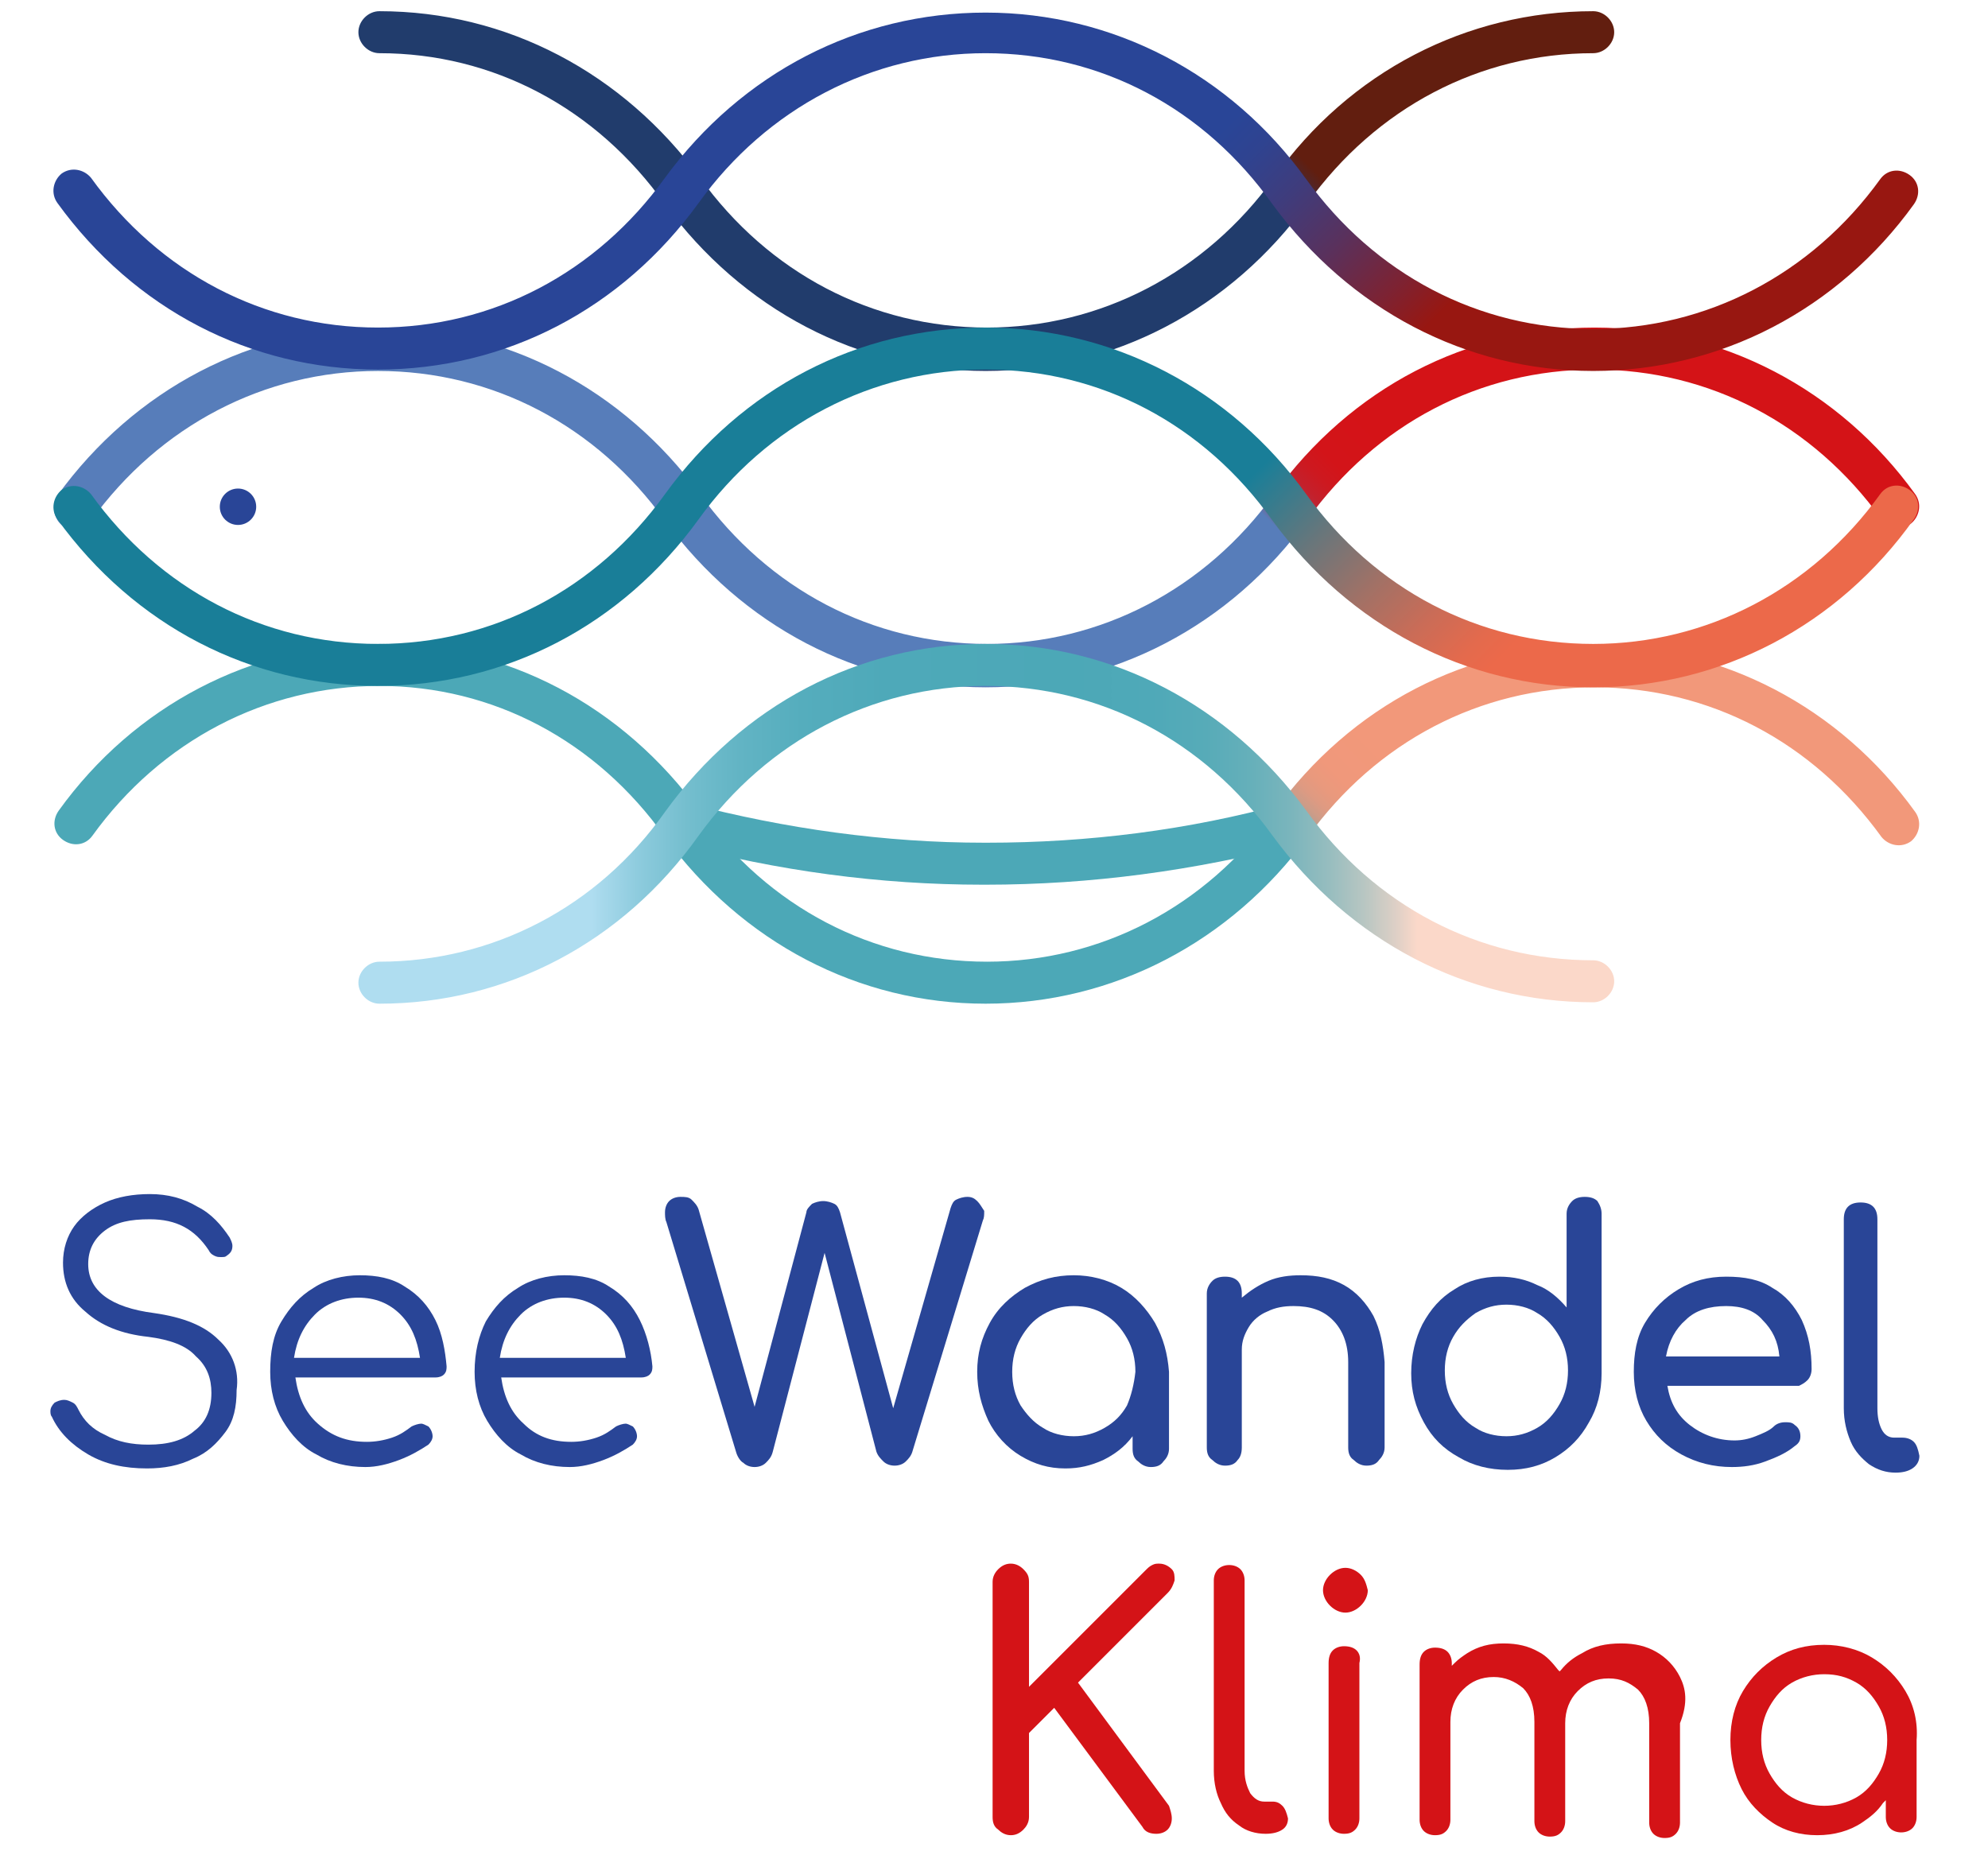
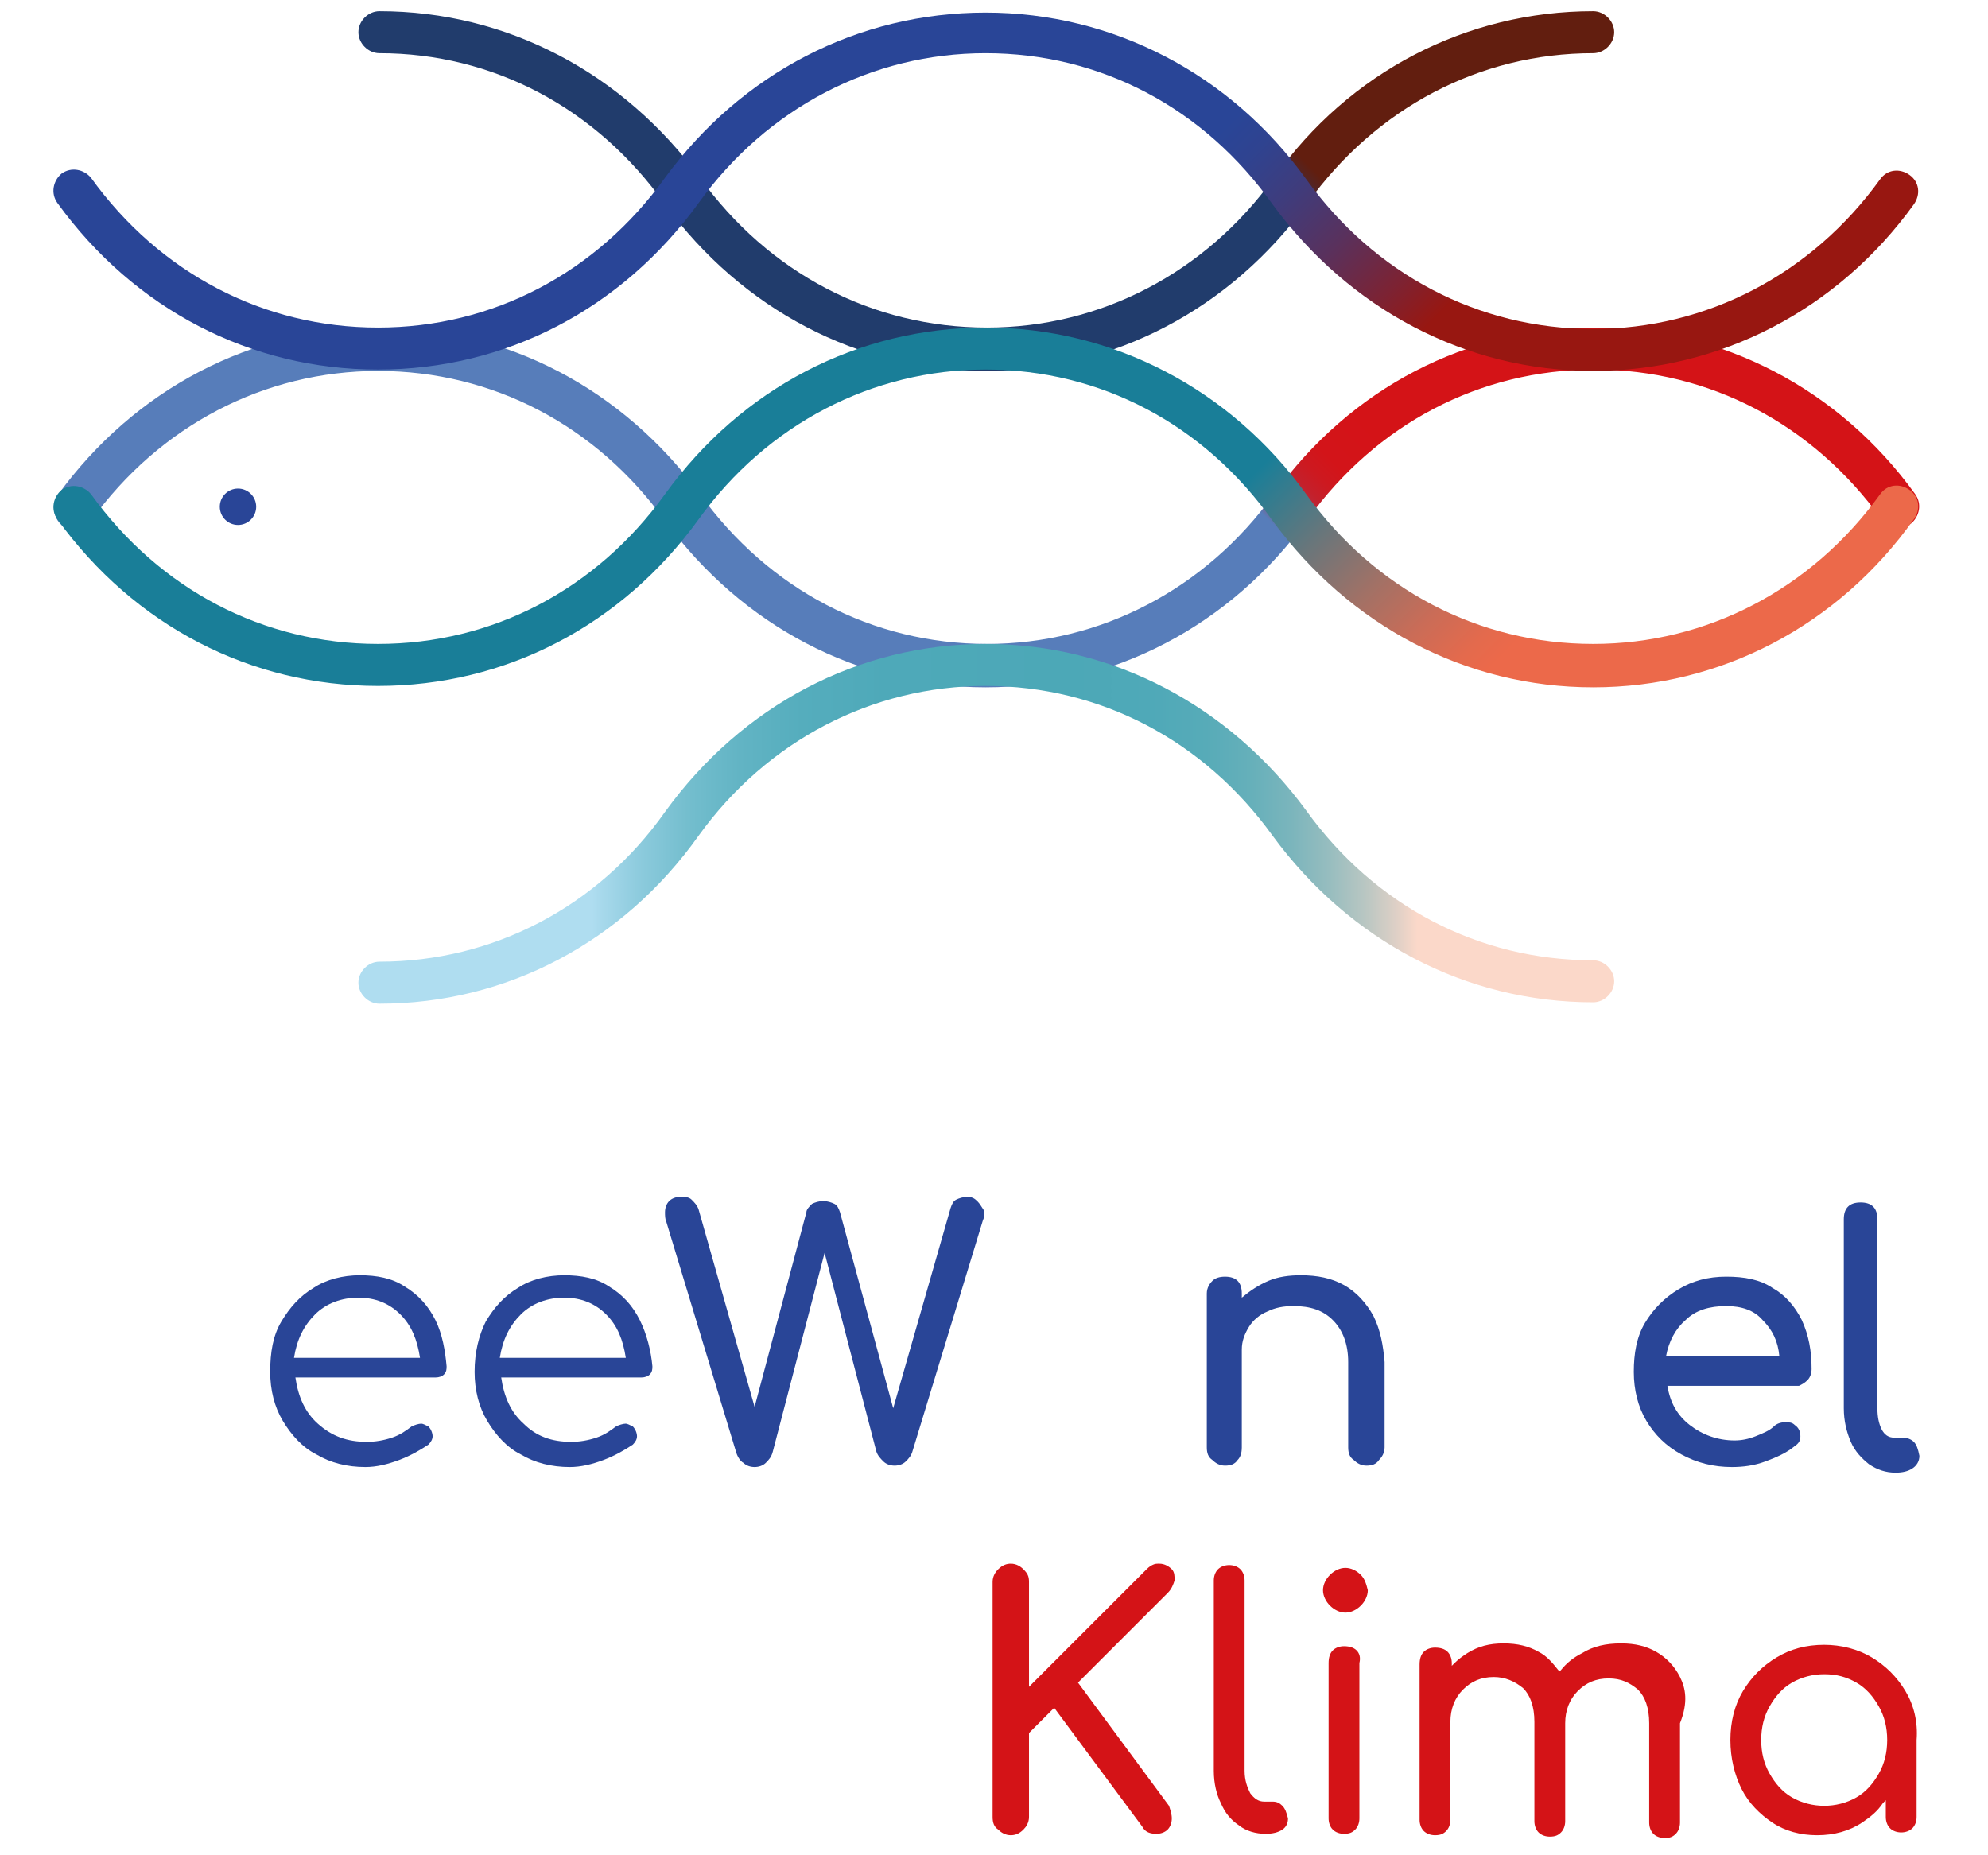
<svg xmlns="http://www.w3.org/2000/svg" version="1.1" x="0px" y="0px" width="142px" height="132.5px" viewBox="0 0 142 132.5" style="enable-background:new 0 0 142 132.5;" xml:space="preserve">
  <style type="text/css">
	.st0{fill:url(#SVGID_1_);}
	.st1{fill:url(#SVGID_00000106839253057777466380000005247952335829588656_);}
	.st2{fill:#4CA8B7;}
	.st3{fill:url(#SVGID_00000096768298575523144810000000806044683602360747_);}
	.st4{fill:url(#SVGID_00000062890569449804532650000013613813231799165597_);}
	.st5{fill:url(#SVGID_00000165936365171636844050000012821678802509254291_);}
	.st6{fill:url(#SVGID_00000084530577832059648210000017120891153578256312_);}
	.st7{fill:#294597;}
	.st8{fill:#D41317;}
	.st9{fill:#213C6C;}
	.st10{fill:#577DBA;}
	.st11{fill:#AFDDF0;}
	.st12{fill:#197E98;}
	.st13{fill:#EC694A;}
	.st14{fill:#F2987A;}
</style>
  <g id="Ebene_2">
    <g>
      <g>
        <g>
          <linearGradient id="SVGID_1_" gradientUnits="userSpaceOnUse" x1="36.706" y1="92.315" x2="104.156" y2="24.865">
            <stop offset="0.651" style="stop-color:#4CA8B7" />
            <stop offset="0.653" style="stop-color:#57A7B3" />
            <stop offset="0.658" style="stop-color:#7BA4A6" />
            <stop offset="0.664" style="stop-color:#9BA19A" />
            <stop offset="0.67" style="stop-color:#B79E90" />
            <stop offset="0.677" style="stop-color:#CD9C88" />
            <stop offset="0.685" style="stop-color:#DE9A82" />
            <stop offset="0.696" style="stop-color:#E9997D" />
            <stop offset="0.71" style="stop-color:#F0987B" />
            <stop offset="0.75" style="stop-color:#F2987A" />
          </linearGradient>
-           <path class="st0" d="M70.4,71.7c-9.1,0-17.4-4.4-22.9-11.9C42.6,52.9,35.2,49,27.1,49c0,0,0,0,0,0c-8.1,0-15.6,3.9-20.5,10.7      c-0.5,0.7-1.4,0.8-2.1,0.3c-0.7-0.5-0.8-1.4-0.3-2.1C9.6,50.4,18,46,27.1,46c0,0,0,0,0,0C36.2,46,44.5,50.4,50,58      c4.9,6.8,12.3,10.7,20.5,10.7c0,0,0,0,0,0c8.1,0,15.6-3.9,20.5-10.7c5.5-7.6,13.8-11.9,22.9-11.9s17.5,4.4,22.9,11.9      c0.5,0.7,0.3,1.6-0.3,2.1c-0.7,0.5-1.6,0.3-2.1-0.3c-4.9-6.8-12.3-10.7-20.5-10.7s-15.6,3.9-20.5,10.7      C87.9,67.3,79.5,71.7,70.4,71.7C70.4,71.7,70.4,71.7,70.4,71.7z" />
        </g>
        <g>
          <linearGradient id="SVGID_00000100353124041303775350000007748386982138208942_" gradientUnits="userSpaceOnUse" x1="47.668" y1="25.076" x2="93.127" y2="-20.383">
            <stop offset="0.602" style="stop-color:#213C6C" />
            <stop offset="0.614" style="stop-color:#333453" />
            <stop offset="0.638" style="stop-color:#552422" />
            <stop offset="0.65" style="stop-color:#621E0F" />
          </linearGradient>
          <path style="fill:url(#SVGID_00000100353124041303775350000007748386982138208942_);" d="M70.4,26.5c-9.1,0-17.4-4.4-22.9-11.9      C42.6,7.7,35.2,3.8,27.1,3.8c-0.8,0-1.5-0.7-1.5-1.5s0.7-1.5,1.5-1.5c9.1,0,17.4,4.4,22.9,11.9c4.9,6.8,12.3,10.7,20.5,10.7      c0,0,0,0,0,0c8.1,0,15.6-3.9,20.5-10.7c5.4-7.6,13.8-11.9,22.8-11.9c0,0,0,0,0,0c0.8,0,1.5,0.7,1.5,1.5c0,0.8-0.7,1.5-1.5,1.5      c-8.1,0-15.5,3.9-20.4,10.7C87.9,22.1,79.5,26.5,70.4,26.5C70.4,26.5,70.4,26.5,70.4,26.5z" />
        </g>
        <g>
-           <path class="st2" d="M70.4,63.2c-0.1,0-0.2,0-0.2,0c-7.4,0-14.7-1-21.8-2.9l0.8-2.9c6.9,1.8,14,2.8,21.1,2.8c0.1,0,0.2,0,0.2,0      c7.2,0,14.4-0.9,21.3-2.8l0.8,2.9C85.3,62.2,77.9,63.2,70.4,63.2z" />
-         </g>
+           </g>
        <g>
          <linearGradient id="SVGID_00000165918449955823393850000004095956852209485469_" gradientUnits="userSpaceOnUse" x1="36.706" y1="69.693" x2="104.156" y2="2.243">
            <stop offset="0.641" style="stop-color:#577DBA" />
            <stop offset="0.642" style="stop-color:#5D78B2" />
            <stop offset="0.647" style="stop-color:#79608E" />
            <stop offset="0.654" style="stop-color:#924B6E" />
            <stop offset="0.661" style="stop-color:#A63A52" />
            <stop offset="0.669" style="stop-color:#B72B3C" />
            <stop offset="0.678" style="stop-color:#C4202B" />
            <stop offset="0.69" style="stop-color:#CD1920" />
            <stop offset="0.706" style="stop-color:#D31419" />
            <stop offset="0.75" style="stop-color:#D41317" />
          </linearGradient>
          <path style="fill:url(#SVGID_00000165918449955823393850000004095956852209485469_);" d="M70.4,49.1c-9.1,0-17.4-4.4-22.9-11.9      c-4.9-6.8-12.3-10.7-20.5-10.7c0,0,0,0,0,0c-8.1,0-15.6,3.9-20.5,10.7c-0.5,0.7-1.4,0.8-2.1,0.3C3.8,37,3.7,36,4.1,35.4      C9.6,27.8,18,23.4,27.1,23.4c0,0,0,0,0,0c9.1,0,17.4,4.4,22.9,11.9c4.9,6.8,12.3,10.7,20.5,10.7c0,0,0,0,0,0      c8.1,0,15.6-3.9,20.5-10.7c5.5-7.6,13.8-11.9,22.9-11.9s17.5,4.4,22.9,11.9c0.5,0.7,0.3,1.6-0.3,2.1c-0.7,0.5-1.6,0.3-2.1-0.3      c-4.9-6.8-12.3-10.7-20.5-10.7s-15.6,3.9-20.5,10.7C87.9,44.7,79.5,49.1,70.4,49.1C70.4,49.1,70.4,49.1,70.4,49.1z" />
        </g>
        <g>
          <linearGradient id="SVGID_00000003783652643221630400000000013044205505311636_" gradientUnits="userSpaceOnUse" x1="25.598" y1="58.858" x2="115.303" y2="58.858">
            <stop offset="0.186" style="stop-color:#AFDDF0" />
            <stop offset="0.193" style="stop-color:#A8D9EC" />
            <stop offset="0.226" style="stop-color:#8BCADC" />
            <stop offset="0.262" style="stop-color:#74BECE" />
            <stop offset="0.304" style="stop-color:#62B4C4" />
            <stop offset="0.353" style="stop-color:#55ADBD" />
            <stop offset="0.419" style="stop-color:#4EA9B9" />
            <stop offset="0.567" style="stop-color:#4CA8B7" />
            <stop offset="0.632" style="stop-color:#4FA9B8" />
            <stop offset="0.675" style="stop-color:#57ABB8" />
            <stop offset="0.711" style="stop-color:#66B0BA" />
            <stop offset="0.743" style="stop-color:#7BB5BC" />
            <stop offset="0.773" style="stop-color:#97BDBF" />
            <stop offset="0.801" style="stop-color:#B8C6C2" />
            <stop offset="0.827" style="stop-color:#DFD0C6" />
            <stop offset="0.843" style="stop-color:#FBD8C9" />
          </linearGradient>
          <path style="fill:url(#SVGID_00000003783652643221630400000000013044205505311636_);" d="M27.1,71.7c-0.8,0-1.5-0.7-1.5-1.5      c0-0.8,0.7-1.5,1.5-1.5c8.1,0,15.6-3.9,20.4-10.7C53,50.4,61.3,46,70.4,46c0,0,0,0,0,0c9.1,0,17.4,4.4,22.9,11.9      c4.9,6.8,12.3,10.7,20.5,10.7c0.8,0,1.5,0.7,1.5,1.5c0,0.8-0.7,1.5-1.5,1.5c-9.1,0-17.4-4.4-22.9-11.9C86,52.9,78.6,49,70.4,49      c0,0,0,0,0,0c-8.1,0-15.6,3.9-20.5,10.7C44.5,67.3,36.2,71.7,27.1,71.7C27.1,71.7,27.1,71.7,27.1,71.7z" />
        </g>
        <g>
          <linearGradient id="SVGID_00000120540315862120599030000013041501485399164564_" gradientUnits="userSpaceOnUse" x1="36.706" y1="2.78" x2="104.156" y2="70.229">
            <stop offset="0.622" style="stop-color:#197E98" />
            <stop offset="0.628" style="stop-color:#207E96" />
            <stop offset="0.689" style="stop-color:#68767B" />
            <stop offset="0.744" style="stop-color:#A17166" />
            <stop offset="0.791" style="stop-color:#CA6C57" />
            <stop offset="0.828" style="stop-color:#E36A4D" />
            <stop offset="0.85" style="stop-color:#EC694A" />
          </linearGradient>
          <path style="fill:url(#SVGID_00000120540315862120599030000013041501485399164564_);" d="M113.8,49.1      C113.8,49.1,113.8,49.1,113.8,49.1c-9.1,0-17.4-4.4-22.9-11.9C86,30.3,78.6,26.4,70.4,26.4c0,0,0,0,0,0      c-8.1,0-15.6,3.9-20.5,10.7c-5.5,7.6-13.8,11.9-22.9,11.9S9.6,44.7,4.1,37.1c-0.5-0.7-0.3-1.6,0.3-2.1c0.7-0.5,1.6-0.3,2.1,0.3      c4.9,6.8,12.3,10.7,20.5,10.7s15.6-3.9,20.5-10.7c5.5-7.6,13.8-11.9,22.9-11.9c0,0,0,0,0,0c9.1,0,17.5,4.4,22.9,11.9      c4.9,6.8,12.3,10.7,20.5,10.7c0,0,0,0,0,0c8.1,0,15.6-3.9,20.5-10.7c0.5-0.7,1.4-0.8,2.1-0.3c0.7,0.5,0.8,1.4,0.3,2.1      C131.3,44.7,122.9,49.1,113.8,49.1z" />
        </g>
        <g>
          <linearGradient id="SVGID_00000155834742516179771820000015756028597922809507_" gradientUnits="userSpaceOnUse" x1="36.706" y1="-19.788" x2="104.156" y2="47.662">
            <stop offset="0.59" style="stop-color:#294597" />
            <stop offset="0.619" style="stop-color:#2F4390" />
            <stop offset="0.661" style="stop-color:#3F3C7C" />
            <stop offset="0.711" style="stop-color:#59315D" />
            <stop offset="0.767" style="stop-color:#7E2231" />
            <stop offset="0.803" style="stop-color:#981711" />
          </linearGradient>
          <path style="fill:url(#SVGID_00000155834742516179771820000015756028597922809507_);" d="M113.8,26.5      C113.8,26.5,113.8,26.5,113.8,26.5c-9.1,0-17.4-4.4-22.9-11.9C86,7.7,78.6,3.8,70.4,3.8c0,0,0,0,0,0c-8.1,0-15.6,3.9-20.5,10.7      c-5.5,7.6-13.8,11.9-22.9,11.9S9.6,22.1,4.1,14.5c-0.5-0.7-0.3-1.6,0.3-2.1c0.7-0.5,1.6-0.3,2.1,0.3      c4.9,6.8,12.3,10.7,20.5,10.7s15.6-3.9,20.5-10.7C53,5.2,61.3,0.9,70.4,0.9c0,0,0,0,0,0c9.1,0,17.5,4.4,22.9,11.9      c4.9,6.8,12.3,10.7,20.5,10.7c0,0,0,0,0,0c8.1,0,15.6-3.9,20.5-10.7c0.5-0.7,1.4-0.8,2.1-0.3c0.7,0.5,0.8,1.4,0.3,2.1      C131.3,22.1,122.9,26.5,113.8,26.5z" />
        </g>
        <g>
          <circle class="st7" cx="17" cy="36.2" r="1.3" />
        </g>
      </g>
      <g>
        <g>
-           <path class="st7" d="M15.6,95.7c-1-1-2.5-1.6-4.6-1.9c-3.1-0.4-4.7-1.6-4.7-3.5c0-1,0.4-1.8,1.2-2.4c0.8-0.6,1.8-0.8,3.2-0.8      c1.9,0,3.2,0.7,4.2,2.2c0.1,0.2,0.2,0.3,0.4,0.4c0.2,0.1,0.3,0.1,0.5,0.1c0.2,0,0.3,0,0.4-0.1c0.3-0.2,0.4-0.4,0.4-0.7      c0-0.2-0.1-0.4-0.2-0.6c-0.6-0.9-1.3-1.7-2.3-2.2c-1-0.6-2.1-0.9-3.4-0.9c-1.2,0-2.3,0.2-3.2,0.6c-0.9,0.4-1.7,1-2.2,1.7      c-0.5,0.7-0.8,1.6-0.8,2.6c0,1.4,0.5,2.6,1.6,3.5c1.1,1,2.6,1.6,4.5,1.8c1.5,0.2,2.7,0.6,3.4,1.4c0.8,0.7,1.1,1.6,1.1,2.6      c0,1.2-0.4,2.1-1.2,2.7c-0.8,0.7-1.9,1-3.3,1c-1.2,0-2.2-0.2-3.1-0.7c-0.9-0.4-1.5-1-1.9-1.8c-0.1-0.2-0.2-0.4-0.4-0.5      c-0.2-0.1-0.4-0.2-0.6-0.2c-0.3,0-0.5,0.1-0.7,0.2c-0.2,0.2-0.3,0.4-0.3,0.6c0,0.1,0,0.3,0.1,0.4c0.5,1.1,1.4,2,2.6,2.7      c1.2,0.7,2.6,1,4.2,1c1.2,0,2.3-0.2,3.3-0.7c1-0.4,1.7-1.1,2.3-1.9c0.6-0.8,0.8-1.8,0.8-3C17.1,97.9,16.6,96.6,15.6,95.7z" />
-         </g>
+           </g>
        <g>
          <path class="st7" d="M31.1,94.3c-0.5-1-1.2-1.8-2.2-2.4c-0.9-0.6-2-0.8-3.2-0.8c-1.2,0-2.4,0.3-3.3,0.9c-1,0.6-1.7,1.4-2.3,2.4      c-0.6,1-0.8,2.2-0.8,3.6c0,1.3,0.3,2.5,0.9,3.5s1.4,1.9,2.4,2.4c1,0.6,2.2,0.9,3.5,0.9c0.8,0,1.6-0.2,2.4-0.5      c0.8-0.3,1.5-0.7,2.1-1.1c0.2-0.2,0.3-0.4,0.3-0.6c0-0.2-0.1-0.5-0.3-0.7c-0.2-0.1-0.4-0.2-0.5-0.2c-0.2,0-0.5,0.1-0.7,0.2      c-0.4,0.3-0.8,0.6-1.4,0.8c-0.6,0.2-1.2,0.3-1.8,0.3c-1.4,0-2.5-0.4-3.5-1.3c-0.9-0.8-1.4-1.9-1.6-3.3h10c0.3,0,0.5-0.1,0.6-0.2      c0.2-0.2,0.2-0.4,0.2-0.6C31.8,96.5,31.6,95.3,31.1,94.3z M21,97c0.2-1.3,0.7-2.3,1.5-3.1c0.8-0.8,1.9-1.2,3.1-1.2      c1.2,0,2.2,0.4,3,1.2c0.8,0.8,1.2,1.8,1.4,3.1H21z" />
        </g>
        <g>
          <path class="st7" d="M45.7,94.3c-0.5-1-1.2-1.8-2.2-2.4c-0.9-0.6-2-0.8-3.2-0.8c-1.2,0-2.4,0.3-3.3,0.9c-1,0.6-1.7,1.4-2.3,2.4      c-0.5,1-0.8,2.2-0.8,3.6c0,1.3,0.3,2.5,0.9,3.5c0.6,1,1.4,1.9,2.4,2.4c1,0.6,2.2,0.9,3.5,0.9c0.8,0,1.6-0.2,2.4-0.5      c0.8-0.3,1.5-0.7,2.1-1.1c0.2-0.2,0.3-0.4,0.3-0.6c0-0.2-0.1-0.5-0.3-0.7c-0.2-0.1-0.4-0.2-0.5-0.2c-0.2,0-0.5,0.1-0.7,0.2      c-0.4,0.3-0.8,0.6-1.4,0.8c-0.6,0.2-1.2,0.3-1.8,0.3c-1.4,0-2.5-0.4-3.4-1.3c-0.9-0.8-1.4-1.9-1.6-3.3h10c0.3,0,0.5-0.1,0.6-0.2      c0.2-0.2,0.2-0.4,0.2-0.6C46.5,96.5,46.2,95.3,45.7,94.3z M35.7,97c0.2-1.3,0.7-2.3,1.5-3.1c0.8-0.8,1.9-1.2,3.1-1.2      c1.2,0,2.2,0.4,3,1.2c0.8,0.8,1.2,1.8,1.4,3.1H35.7z" />
        </g>
        <g>
          <path class="st7" d="M69.8,85.8c-0.2-0.2-0.4-0.3-0.7-0.3c-0.3,0-0.6,0.1-0.8,0.2c-0.2,0.1-0.3,0.3-0.4,0.6l-4.1,14.3l-3.8-14      c-0.1-0.3-0.2-0.5-0.4-0.6c-0.2-0.1-0.5-0.2-0.8-0.2c-0.3,0-0.6,0.1-0.8,0.2c-0.2,0.2-0.4,0.4-0.4,0.6l-3.7,13.9l-4-14.1      c-0.1-0.3-0.3-0.5-0.5-0.7c-0.2-0.2-0.5-0.2-0.8-0.2c-0.3,0-0.6,0.1-0.8,0.3c-0.2,0.2-0.3,0.5-0.3,0.8c0,0.2,0,0.5,0.1,0.7      l5,16.5c0.1,0.3,0.3,0.6,0.5,0.7c0.2,0.2,0.5,0.3,0.8,0.3s0.6-0.1,0.8-0.3c0.2-0.2,0.4-0.4,0.5-0.8l3.7-14.2l3.7,14.2      c0.1,0.3,0.3,0.5,0.5,0.7c0.2,0.2,0.5,0.3,0.8,0.3c0.3,0,0.6-0.1,0.8-0.3c0.2-0.2,0.4-0.4,0.5-0.8l5-16.4      c0.1-0.2,0.1-0.4,0.1-0.7C70.1,86.2,70,86,69.8,85.8z" />
        </g>
        <g>
-           <path class="st7" d="M82.5,94.5c-0.6-1-1.4-1.9-2.4-2.5c-1-0.6-2.2-0.9-3.4-0.9c-1.3,0-2.4,0.3-3.5,0.9c-1,0.6-1.9,1.4-2.5,2.5      s-0.9,2.2-0.9,3.5c0,1.3,0.3,2.4,0.8,3.5c0.5,1,1.3,1.9,2.3,2.5c1,0.6,2,0.9,3.2,0.9c1,0,1.8-0.2,2.7-0.6      c0.8-0.4,1.5-0.9,2.1-1.7v0.9c0,0.4,0.1,0.7,0.4,0.9c0.2,0.2,0.5,0.4,0.9,0.4c0.4,0,0.7-0.1,0.9-0.4c0.2-0.2,0.4-0.5,0.4-0.9V98      C83.4,96.7,83.1,95.6,82.5,94.5z M80.5,100.4c-0.4,0.7-0.9,1.2-1.6,1.6c-0.7,0.4-1.4,0.6-2.2,0.6c-0.8,0-1.6-0.2-2.2-0.6      c-0.7-0.4-1.2-1-1.6-1.6c-0.4-0.7-0.6-1.5-0.6-2.4c0-0.9,0.2-1.7,0.6-2.4c0.4-0.7,0.9-1.3,1.6-1.7c0.7-0.4,1.4-0.6,2.2-0.6      c0.8,0,1.6,0.2,2.2,0.6c0.7,0.4,1.2,1,1.6,1.7c0.4,0.7,0.6,1.5,0.6,2.4C81,98.9,80.8,99.7,80.5,100.4z" />
-         </g>
+           </g>
        <g>
          <path class="st7" d="M98.1,94c-0.5-0.9-1.2-1.7-2.1-2.2c-0.9-0.5-1.9-0.7-3.1-0.7c-0.8,0-1.6,0.1-2.3,0.4      c-0.7,0.3-1.3,0.7-1.9,1.2v-0.3c0-0.4-0.1-0.7-0.3-0.9c-0.2-0.2-0.5-0.3-0.9-0.3c-0.4,0-0.7,0.1-0.9,0.3      c-0.2,0.2-0.4,0.5-0.4,0.9v11c0,0.4,0.1,0.7,0.4,0.9c0.2,0.2,0.5,0.4,0.9,0.4c0.4,0,0.7-0.1,0.9-0.4c0.2-0.2,0.3-0.5,0.3-0.9v-7      c0-0.6,0.2-1.1,0.5-1.6c0.3-0.5,0.8-0.9,1.3-1.1c0.6-0.3,1.2-0.4,1.9-0.4c1.2,0,2.1,0.3,2.8,1c0.7,0.7,1.1,1.7,1.1,3v6.1      c0,0.4,0.1,0.7,0.4,0.9c0.2,0.2,0.5,0.4,0.9,0.4c0.4,0,0.7-0.1,0.9-0.4c0.2-0.2,0.4-0.5,0.4-0.9v-6.1C98.8,96.1,98.6,95,98.1,94      z" />
        </g>
        <g>
-           <path class="st7" d="M114.1,85.8c-0.2-0.2-0.5-0.3-0.9-0.3c-0.4,0-0.7,0.1-0.9,0.3c-0.2,0.2-0.4,0.5-0.4,0.9v6.7      c-0.6-0.7-1.3-1.3-2.1-1.6c-0.8-0.4-1.7-0.6-2.7-0.6c-1.2,0-2.3,0.3-3.2,0.9c-1,0.6-1.7,1.4-2.3,2.5c-0.5,1-0.8,2.2-0.8,3.5      c0,1.3,0.3,2.4,0.9,3.5s1.4,1.9,2.5,2.5c1,0.6,2.2,0.9,3.5,0.9c1.3,0,2.4-0.3,3.4-0.9c1-0.6,1.8-1.4,2.4-2.5      c0.6-1,0.9-2.2,0.9-3.5V86.7C114.4,86.4,114.3,86.1,114.1,85.8z M111.4,100.3c-0.4,0.7-0.9,1.3-1.6,1.7      c-0.7,0.4-1.4,0.6-2.2,0.6c-0.8,0-1.6-0.2-2.2-0.6c-0.7-0.4-1.2-1-1.6-1.7c-0.4-0.7-0.6-1.5-0.6-2.4c0-0.9,0.2-1.7,0.6-2.4      c0.4-0.7,0.9-1.2,1.6-1.7c0.7-0.4,1.4-0.6,2.2-0.6c0.8,0,1.6,0.2,2.2,0.6c0.7,0.4,1.2,1,1.6,1.7c0.4,0.7,0.6,1.5,0.6,2.4      C112,98.8,111.8,99.6,111.4,100.3z" />
-         </g>
+           </g>
        <g>
          <path class="st7" d="M129.1,98.6c0.2-0.2,0.3-0.5,0.3-0.8c0-1.3-0.2-2.4-0.7-3.5c-0.5-1-1.2-1.8-2.1-2.3c-0.9-0.6-2-0.8-3.3-0.8      c-1.3,0-2.4,0.3-3.4,0.9c-1,0.6-1.8,1.4-2.4,2.4c-0.6,1-0.8,2.2-0.8,3.5c0,1.3,0.3,2.5,0.9,3.5c0.6,1,1.4,1.8,2.5,2.4      c1.1,0.6,2.3,0.9,3.6,0.9c0.8,0,1.6-0.1,2.4-0.4c0.8-0.3,1.5-0.6,2.1-1.1c0.3-0.2,0.4-0.4,0.4-0.7c0-0.3-0.1-0.6-0.4-0.8      c-0.2-0.2-0.4-0.2-0.7-0.2c-0.3,0-0.6,0.1-0.8,0.3c-0.3,0.3-0.8,0.5-1.3,0.7c-0.5,0.2-1,0.3-1.5,0.3c-1.2,0-2.3-0.4-3.2-1.1      c-0.9-0.7-1.4-1.6-1.6-2.8h9.4C128.7,98.9,128.9,98.8,129.1,98.6z M119,96.9c0.2-1.1,0.7-2,1.4-2.6c0.7-0.7,1.7-1,2.9-1      c1.1,0,2,0.3,2.6,1c0.7,0.7,1.1,1.5,1.2,2.6H119z" />
        </g>
        <g>
          <path class="st7" d="M136.7,103c-0.2-0.2-0.5-0.3-0.8-0.3h-0.6c-0.4,0-0.7-0.2-0.9-0.6c-0.2-0.4-0.3-0.9-0.3-1.5V87.1      c0-0.4-0.1-0.7-0.3-0.9c-0.2-0.2-0.5-0.3-0.9-0.3c-0.4,0-0.7,0.1-0.9,0.3c-0.2,0.2-0.3,0.5-0.3,0.9v13.5c0,0.9,0.2,1.7,0.5,2.4      c0.3,0.7,0.8,1.2,1.3,1.6c0.6,0.4,1.2,0.6,1.9,0.6h0c0.5,0,0.9-0.1,1.2-0.3c0.3-0.2,0.5-0.5,0.5-0.9      C137,103.5,136.9,103.2,136.7,103z" />
        </g>
      </g>
      <g>
        <g>
          <g>
            <path class="st8" d="M97.2,112.5c-0.3-0.3-0.7-0.5-1.1-0.5c-0.4,0-0.8,0.2-1.1,0.5c-0.3,0.3-0.5,0.7-0.5,1.1       c0,0.4,0.2,0.8,0.5,1.1c0.3,0.3,0.7,0.5,1.1,0.5c0.4,0,0.8-0.2,1.1-0.5c0.3-0.3,0.5-0.7,0.5-1.1       C97.6,113.2,97.5,112.8,97.2,112.5z" />
          </g>
        </g>
        <g>
          <g>
            <g>
              <path class="st8" d="M83.4,113.8c0.3-0.3,0.4-0.6,0.5-0.9c0-0.3,0-0.6-0.2-0.8c-0.2-0.2-0.5-0.4-0.9-0.4c-0.2,0-0.3,0-0.5,0.1        c-0.2,0.1-0.3,0.2-0.5,0.4l-8.3,8.3V113c0-0.4-0.1-0.6-0.4-0.9c-0.2-0.2-0.5-0.4-0.9-0.4c-0.3,0-0.6,0.1-0.9,0.4        c-0.2,0.2-0.4,0.5-0.4,0.9v16.8c0,0.4,0.1,0.7,0.4,0.9c0.2,0.2,0.5,0.4,0.9,0.4c0.3,0,0.6-0.1,0.9-0.4        c0.2-0.2,0.4-0.5,0.4-0.9v-6l1.8-1.8l0,0l6.3,8.5c0.2,0.4,0.6,0.5,1,0.5c0.3,0,0.6-0.1,0.8-0.3c0.2-0.2,0.3-0.5,0.3-0.8        c0-0.3-0.1-0.6-0.2-0.9l-6.5-8.8l0,0L83.4,113.8z" />
            </g>
          </g>
          <g>
            <g>
              <path class="st8" d="M91.6,129c-0.2-0.2-0.4-0.3-0.7-0.3h-0.6c-0.4,0-0.7-0.2-1-0.6c-0.2-0.4-0.4-0.9-0.4-1.6v-13.6        c0-0.3-0.1-0.6-0.3-0.8c-0.2-0.2-0.5-0.3-0.8-0.3c-0.3,0-0.6,0.1-0.8,0.3c-0.2,0.2-0.3,0.5-0.3,0.8v13.6        c0,0.9,0.2,1.7,0.5,2.3c0.3,0.7,0.7,1.2,1.3,1.6c0.5,0.4,1.2,0.6,1.9,0.6h0c0.5,0,0.9-0.1,1.2-0.3c0.3-0.2,0.4-0.5,0.4-0.8        C91.9,129.5,91.8,129.2,91.6,129z" />
            </g>
          </g>
          <g>
            <g>
              <path class="st8" d="M96.9,117.9c-0.2-0.2-0.5-0.3-0.9-0.3c-0.3,0-0.6,0.1-0.8,0.3c-0.2,0.2-0.3,0.5-0.3,0.9v11.1        c0,0.3,0.1,0.6,0.3,0.8c0.2,0.2,0.5,0.3,0.8,0.3c0.4,0,0.6-0.1,0.8-0.3c0.2-0.2,0.3-0.5,0.3-0.8v-11.1        C97.2,118.4,97.1,118.1,96.9,117.9z" />
            </g>
          </g>
          <g>
            <path class="st8" d="M120,119.8c-0.4-0.8-1-1.4-1.7-1.8c-0.7-0.4-1.5-0.6-2.5-0.6c-1.1,0-2,0.2-2.8,0.7       c-0.6,0.3-1.1,0.7-1.5,1.2l-0.1,0.1l-0.1-0.1c-0.4-0.5-0.8-1-1.4-1.3c-0.7-0.4-1.5-0.6-2.5-0.6c-1,0-1.8,0.2-2.6,0.7       c-0.3,0.2-0.6,0.4-0.9,0.7l-0.2,0.2l0-0.2c0-0.3-0.1-0.6-0.3-0.8c-0.2-0.2-0.5-0.3-0.9-0.3c-0.3,0-0.6,0.1-0.8,0.3       c-0.2,0.2-0.3,0.5-0.3,0.9v11.1c0,0.3,0.1,0.6,0.3,0.8c0.2,0.2,0.5,0.3,0.8,0.3c0.4,0,0.6-0.1,0.8-0.3c0.2-0.2,0.3-0.5,0.3-0.8       v-7c0-0.9,0.3-1.7,0.9-2.3c0.6-0.6,1.3-0.9,2.2-0.9c0.8,0,1.5,0.3,2.1,0.8c0.5,0.5,0.8,1.3,0.8,2.4v7.1c0,0.3,0.1,0.6,0.3,0.8       c0.2,0.2,0.5,0.3,0.8,0.3c0.4,0,0.6-0.1,0.8-0.3c0.2-0.2,0.3-0.5,0.3-0.8v-7c0-0.9,0.3-1.7,0.9-2.3c0.6-0.6,1.3-0.9,2.2-0.9       c0.9,0,1.5,0.3,2.1,0.8c0.5,0.5,0.8,1.3,0.8,2.4v7.1c0,0.3,0.1,0.6,0.3,0.8c0.2,0.2,0.5,0.3,0.8,0.3c0.4,0,0.6-0.1,0.8-0.3       c0.2-0.2,0.3-0.5,0.3-0.8v-7.1C120.6,121.6,120.4,120.6,120,119.8z" />
          </g>
          <g>
            <g>
              <path class="st8" d="M136.1,120.8c-0.6-1-1.4-1.8-2.4-2.4c-1-0.6-2.2-0.9-3.4-0.9c-1.3,0-2.4,0.3-3.4,0.9        c-1,0.6-1.8,1.4-2.4,2.4c-0.6,1-0.9,2.2-0.9,3.5s0.3,2.5,0.8,3.5c0.5,1,1.3,1.8,2.2,2.4c0.9,0.6,2,0.9,3.2,0.9        c1.2,0,2.3-0.3,3.2-0.9c0.6-0.4,1.1-0.8,1.5-1.4l0.2-0.2v1.2c0,0.3,0.1,0.6,0.3,0.8c0.2,0.2,0.5,0.3,0.8,0.3        c0.3,0,0.6-0.1,0.8-0.3c0.2-0.2,0.3-0.5,0.3-0.8v-5.5C137,123,136.7,121.8,136.1,120.8z M134.2,126.7        c-0.4,0.7-0.9,1.3-1.6,1.7c-0.7,0.4-1.5,0.6-2.3,0.6c-0.8,0-1.6-0.2-2.3-0.6c-0.7-0.4-1.2-1-1.6-1.7c-0.4-0.7-0.6-1.5-0.6-2.4        c0-0.9,0.2-1.7,0.6-2.4c0.4-0.7,0.9-1.3,1.6-1.7c0.7-0.4,1.5-0.6,2.3-0.6c0.9,0,1.6,0.2,2.3,0.6c0.7,0.4,1.2,1,1.6,1.7        c0.4,0.7,0.6,1.5,0.6,2.4C134.8,125.2,134.6,126,134.2,126.7z" />
            </g>
          </g>
        </g>
      </g>
    </g>
  </g>
  <g id="Ebene_1">
</g>
</svg>